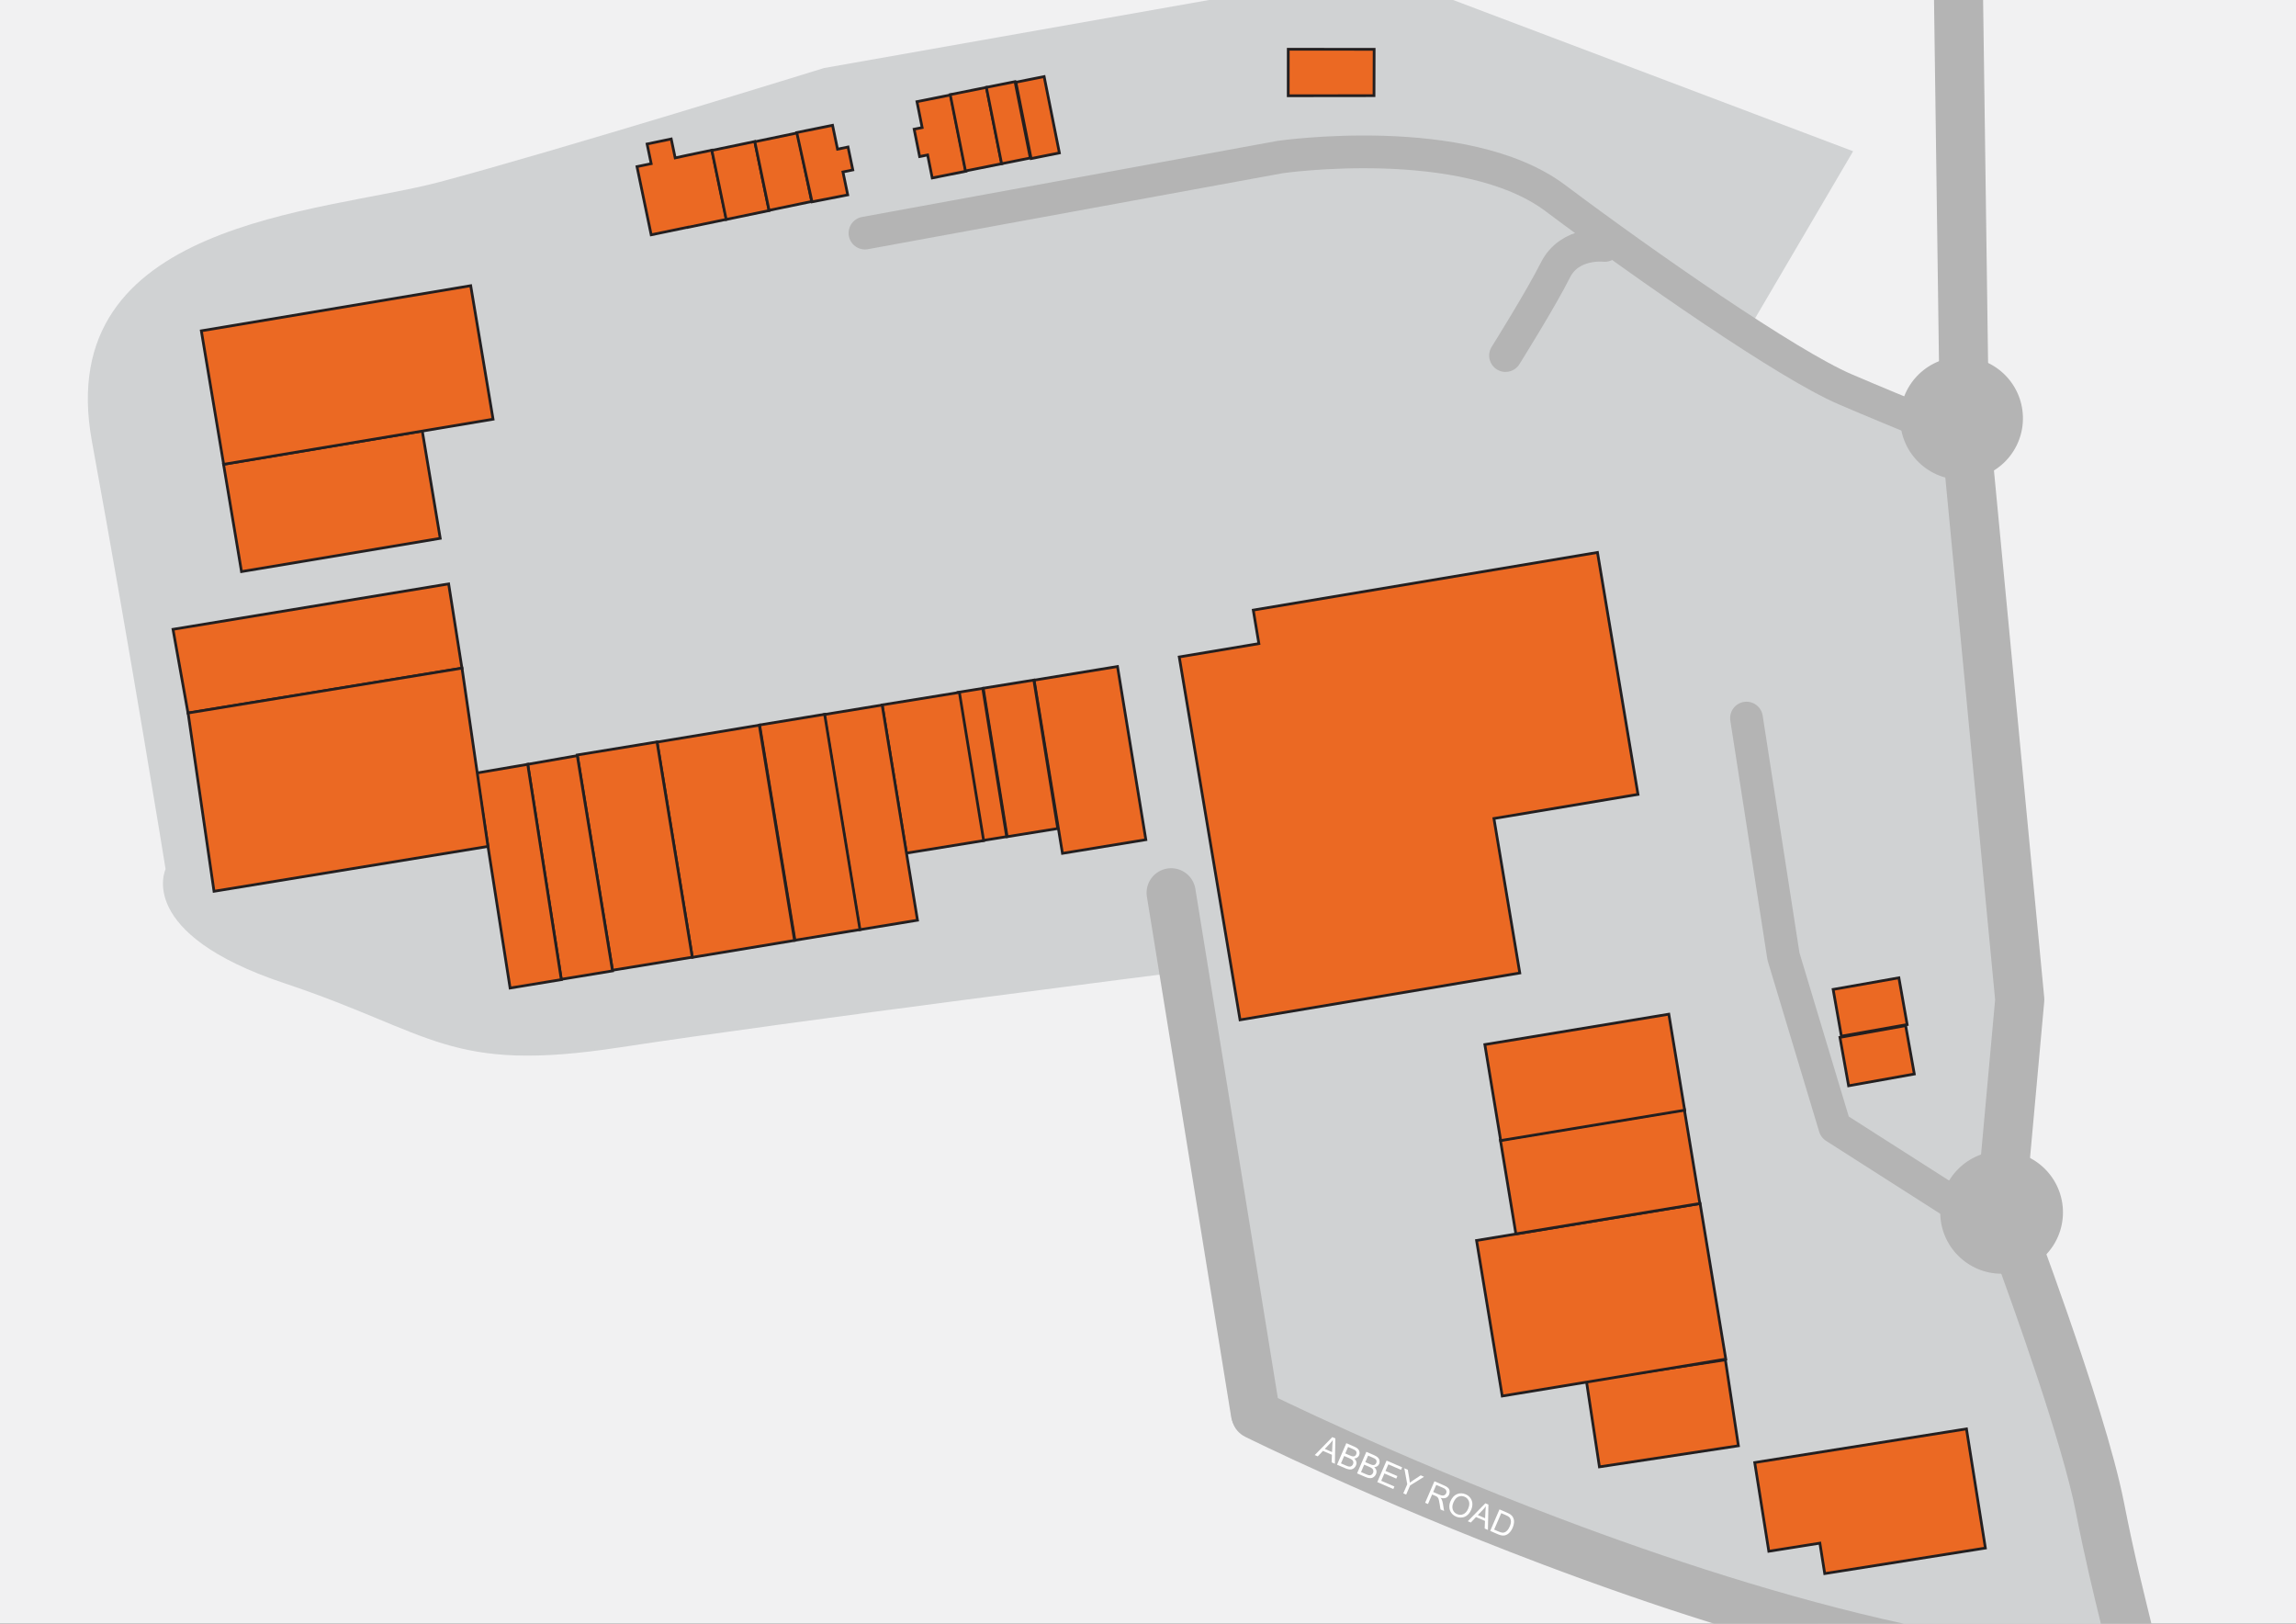
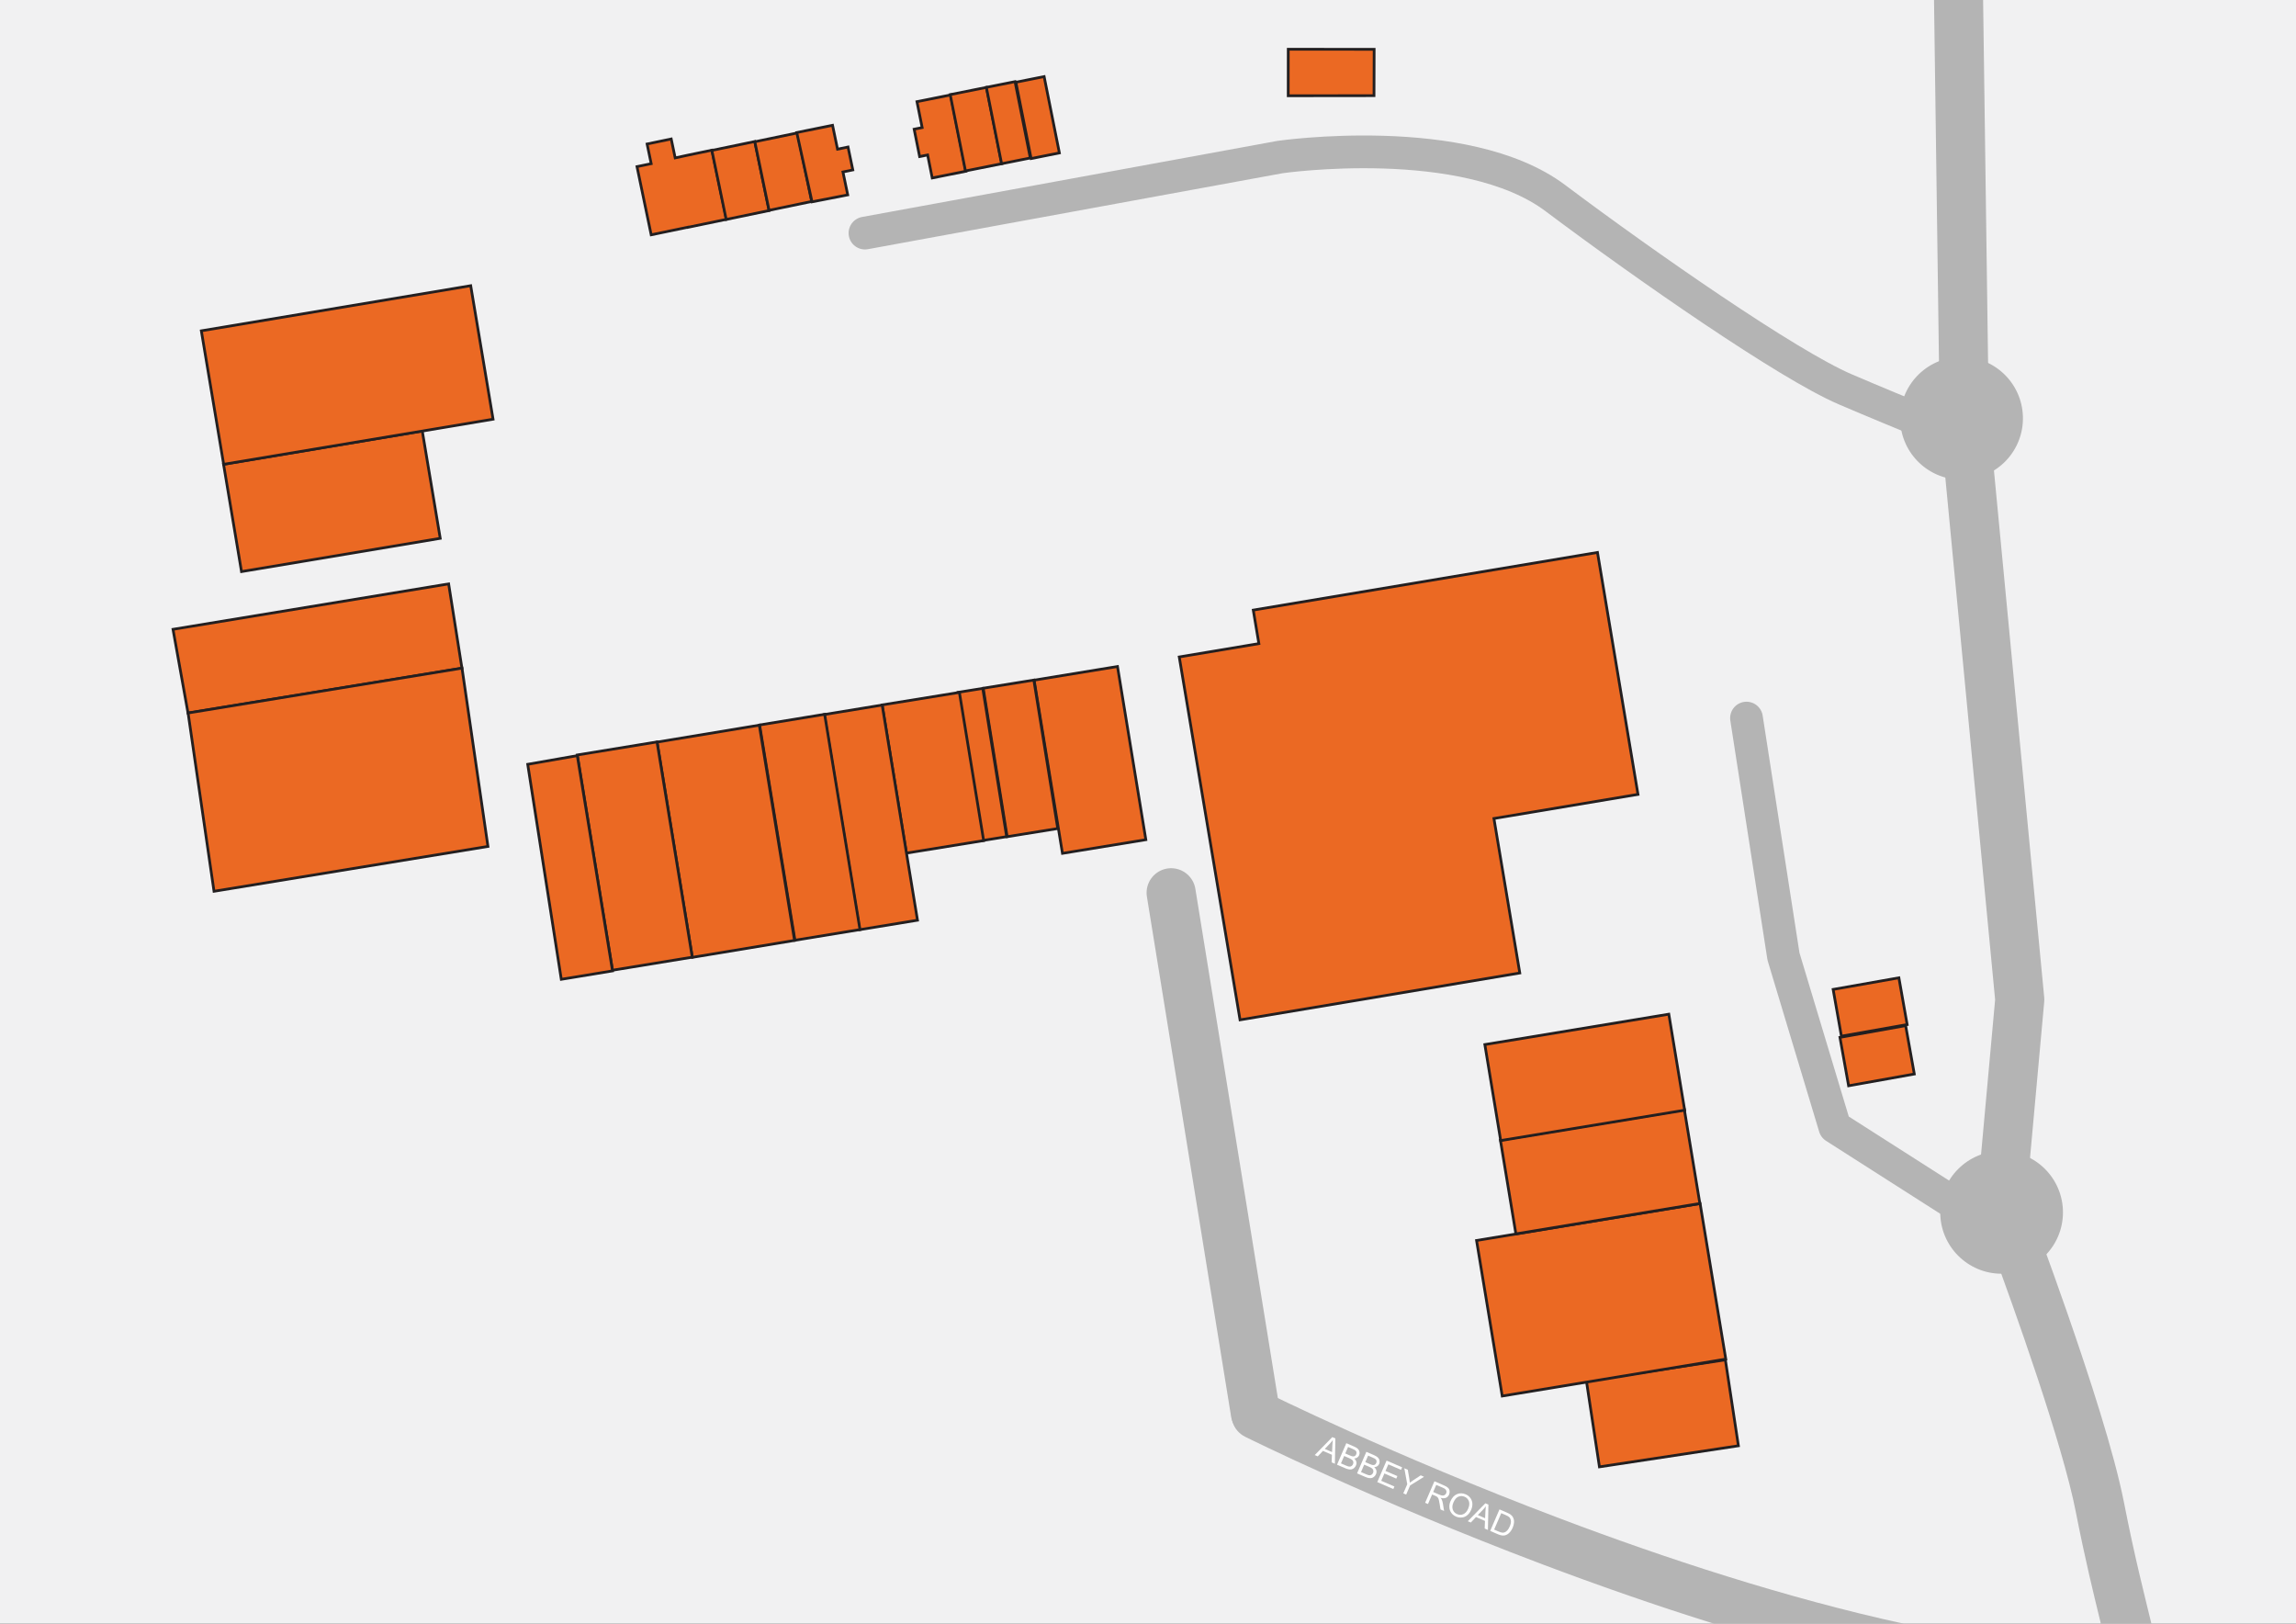
<svg xmlns="http://www.w3.org/2000/svg" version="1.1" baseProfile="tiny" x="0px" y="0px" width="841.89px" height="595.276px" viewBox="0 0 841.89 595.276" overflow="visible" xml:space="preserve">
  <rect x="0" y="0" width="841.89" height="595.276" fill="#333333" stroke="none" />
  <g id="Background">
    <rect fill="#F1F1F2" width="841.89" height="595.275" />
  </g>
  <g id="Site_Area">
-     <path fill="#D0D2D3" d="M443.327,0L302.122,24.952c0,0-98.478,30.502-141.182,41.832c-42.703,11.33-142.053,13.944-127.238,94.993   c14.815,81.049,27.017,156.869,27.017,156.869s-11.329,23.53,43.575,41.832c54.903,18.302,60.132,33.116,122.88,23.529   c62.748-9.586,207.422-27.888,207.422-27.888l4.631-0.94c0,0,1.123,39.336,10.715,81.168   c9.587,41.832-16.745,92.872,94.474,114.116c36.9,7.049,94.239,31.969,122.308,44.811h110.658   c-6.211-24.141-28.084-81.984-37.529-151.191c-3.775-27.657-5.153-56.764-7.685-85.417c-9.144-103.5-12.657-200.885-12.657-200.885   l-80.615-33.151l40.602-69.177L532.836,0.001" />
-   </g>
+     </g>
  <g id="Roads">
    <path fill="none" stroke="#B4B4B4" stroke-width="12" stroke-linecap="round" stroke-linejoin="round" d="M317.162,85.453   l152.211-27.877c0,0,67.809-9.794,100.959,15.069c33.15,24.862,85.136,61.026,106.232,70.067   c21.097,9.041,47.466,19.59,47.466,19.59" />
    <line fill="none" stroke="#B4B4B4" stroke-width="18" stroke-linecap="round" stroke-linejoin="round" x1="460.299" y1="517.884" x2="429.427" y2="327.302" />
-     <path fill="none" stroke="#B4B4B4" stroke-width="12" stroke-linecap="round" stroke-linejoin="round" d="M588.414,89.974   c0,0-12.808-1.508-18.082,9.041c-5.274,10.548-18.293,31.333-18.293,31.333" />
    <polyline fill="none" stroke="#B4B4B4" stroke-width="12" stroke-linecap="round" stroke-linejoin="round" points="640.4,263.261    653.962,350.659 672.798,413.192 735.332,453.124  " />
    <path fill="#B4B4B4" d="M711.304,154.116l20.262,212.387l-6.706,73.751c-0.124,1.362,0.066,2.748,0.557,4.028   c0.005,0.014,1.815,4.747,4.661,12.454c4.27,11.557,10.836,29.722,16.944,48.157c6.106,18.4,11.763,37.225,14.133,49.41   c3.431,17.538,6.685,30.74,9.039,40.347c0.053,0.213,0.102,0.415,0.153,0.625h18.525c-2.433-10.105-6.092-24.184-10.052-44.429   c-3.614-18.358-12.709-46.229-20.958-69.979c-6.694-19.24-12.816-35.572-14.888-41.052l6.593-72.52   c0.048-0.531,0.046-1.141-0.004-1.67l-20.308-212.848L727.162,0.001h-18.001l2.102,153.383L711.304,154.116z" />
    <path fill="#B4B4B4" d="M628.492,595.275h69.59c-43.112-9.396-87.727-24.051-126.137-38.594   c-30.814-11.642-57.707-23.182-76.87-31.798c-9.581-4.31-17.231-7.887-22.474-10.382c-2.623-1.249-4.642-2.226-6.002-2.889   c-1.358-0.661-2.032-0.998-2.035-0.998c-4.45-2.217-9.854-0.405-12.068,4.045c-2.215,4.449-0.405,9.852,4.045,12.066   c0.179,0.089,46.545,23.177,109.043,46.792C585.276,580.945,606.546,588.435,628.492,595.275z" />
    <g>
      <path fill="#FFFFFF" d="M482.087,533.449l6.436-6.577l1.124,0.487l-0.18,9.279l-1.19-0.515l0.112-2.785l-3.297-1.425l-1.898,2.014    L482.087,533.449z M485.761,531.194l2.673,1.155l0.121-2.54c0.036-0.771,0.085-1.396,0.148-1.876    c-0.319,0.462-0.678,0.903-1.075,1.323L485.761,531.194z" />
      <path fill="#FFFFFF" d="M490.256,536.979l3.408-7.885l2.959,1.278c0.602,0.261,1.051,0.551,1.345,0.867    c0.297,0.315,0.476,0.684,0.538,1.104c0.063,0.421,0.017,0.814-0.141,1.175c-0.146,0.337-0.375,0.615-0.687,0.835    c-0.311,0.218-0.69,0.34-1.139,0.362c0.416,0.346,0.68,0.743,0.79,1.191c0.111,0.446,0.066,0.899-0.132,1.359    c-0.159,0.368-0.386,0.678-0.679,0.928c-0.294,0.25-0.592,0.412-0.896,0.484c-0.304,0.073-0.648,0.079-1.031,0.017    c-0.385-0.061-0.827-0.199-1.33-0.417L490.256,536.979z M491.702,536.5l1.964,0.85c0.336,0.144,0.579,0.234,0.727,0.268    c0.258,0.062,0.489,0.076,0.694,0.046c0.206-0.031,0.401-0.119,0.589-0.266c0.186-0.148,0.333-0.347,0.442-0.596    c0.127-0.296,0.162-0.584,0.104-0.866c-0.057-0.281-0.199-0.523-0.428-0.727c-0.23-0.205-0.595-0.415-1.098-0.631l-1.824-0.789    L491.702,536.5z M493.276,532.859l1.704,0.737c0.463,0.198,0.809,0.312,1.036,0.339c0.298,0.035,0.556-0.009,0.768-0.133    c0.214-0.127,0.381-0.327,0.499-0.602c0.114-0.264,0.152-0.521,0.111-0.773c-0.039-0.254-0.159-0.468-0.361-0.643    c-0.202-0.174-0.585-0.383-1.151-0.627l-1.576-0.681L493.276,532.859z" />
      <path fill="#FFFFFF" d="M497.603,540.155l3.407-7.886l2.959,1.278c0.603,0.262,1.051,0.551,1.346,0.868    c0.296,0.316,0.475,0.684,0.537,1.107c0.064,0.419,0.017,0.811-0.141,1.173c-0.145,0.338-0.375,0.614-0.686,0.834    c-0.31,0.219-0.69,0.34-1.139,0.363c0.416,0.345,0.68,0.742,0.791,1.19c0.11,0.446,0.067,0.9-0.131,1.359    c-0.16,0.369-0.388,0.679-0.68,0.929c-0.293,0.25-0.593,0.412-0.896,0.485c-0.304,0.072-0.648,0.078-1.03,0.016    c-0.385-0.061-0.828-0.2-1.33-0.417L497.603,540.155z M499.05,539.676l1.963,0.849c0.337,0.144,0.579,0.234,0.727,0.269    c0.259,0.06,0.491,0.076,0.695,0.045c0.205-0.03,0.4-0.118,0.588-0.266c0.186-0.147,0.335-0.346,0.442-0.596    c0.127-0.296,0.162-0.584,0.105-0.865c-0.058-0.282-0.2-0.524-0.429-0.728c-0.23-0.204-0.595-0.413-1.098-0.63l-1.823-0.789    L499.05,539.676z M500.623,536.035l1.706,0.737c0.461,0.198,0.807,0.311,1.034,0.338c0.3,0.036,0.556-0.009,0.77-0.133    c0.212-0.126,0.379-0.327,0.499-0.602c0.112-0.263,0.15-0.52,0.109-0.773c-0.038-0.254-0.159-0.468-0.361-0.642    c-0.2-0.173-0.584-0.384-1.151-0.627l-1.575-0.682L500.623,536.035z" />
      <path fill="#FFFFFF" d="M505.016,543.358l3.408-7.885l5.7,2.464l-0.401,0.932l-4.658-2.014l-1.044,2.415l4.363,1.884l-0.401,0.927    l-4.361-1.887l-1.159,2.685l4.84,2.093l-0.401,0.93L505.016,543.358z" />
      <path fill="#FFFFFF" d="M514.562,547.483l1.444-3.339l-1.076-5.858l1.271,0.548l0.526,3.051c0.096,0.568,0.169,1.127,0.225,1.679    c0.415-0.31,0.902-0.65,1.463-1.02l2.529-1.659l1.216,0.526l-5.11,3.185l-1.444,3.341L514.562,547.483z" />
      <path fill="#FFFFFF" d="M522.566,550.943l3.408-7.885l3.494,1.511c0.703,0.305,1.207,0.607,1.512,0.905    c0.305,0.3,0.489,0.675,0.553,1.129c0.065,0.452,0.001,0.897-0.187,1.331c-0.241,0.559-0.627,0.952-1.153,1.18    c-0.528,0.227-1.192,0.229-1.994,0.006c0.218,0.253,0.371,0.474,0.46,0.665c0.183,0.41,0.319,0.885,0.411,1.422l0.445,2.739    l-1.312-0.567l-0.336-2.091c-0.099-0.604-0.193-1.075-0.282-1.413c-0.089-0.336-0.191-0.586-0.303-0.755    c-0.112-0.169-0.241-0.307-0.384-0.416c-0.108-0.075-0.296-0.173-0.565-0.289l-1.21-0.521l-1.514,3.501L522.566,550.943z     M525.513,546.988l2.242,0.97c0.479,0.207,0.872,0.319,1.183,0.336c0.312,0.018,0.585-0.051,0.819-0.208    c0.233-0.156,0.405-0.363,0.515-0.616c0.161-0.373,0.158-0.738-0.009-1.096c-0.166-0.358-0.543-0.662-1.127-0.915l-2.495-1.077    L525.513,546.988z" />
      <path fill="#FFFFFF" d="M531.848,550.396c0.564-1.309,1.358-2.182,2.383-2.617c1.022-0.438,2.089-0.416,3.201,0.064    c0.729,0.315,1.308,0.773,1.743,1.372c0.433,0.602,0.67,1.278,0.708,2.034c0.038,0.754-0.114,1.525-0.455,2.313    c-0.347,0.801-0.816,1.447-1.412,1.938c-0.596,0.491-1.26,0.772-1.991,0.84c-0.732,0.07-1.44-0.044-2.125-0.34    c-0.742-0.32-1.328-0.786-1.758-1.397c-0.429-0.611-0.661-1.292-0.693-2.044C531.416,551.81,531.548,551.088,531.848,550.396z     M532.915,550.878c-0.409,0.95-0.477,1.81-0.203,2.577c0.273,0.768,0.797,1.318,1.567,1.65c0.786,0.341,1.552,0.342,2.299,0.011    c0.744-0.334,1.338-1.008,1.775-2.023c0.278-0.642,0.412-1.25,0.402-1.82c-0.011-0.573-0.168-1.082-0.473-1.526    c-0.303-0.442-0.715-0.777-1.235-1.002c-0.738-0.319-1.484-0.341-2.235-0.062C534.061,548.959,533.429,549.69,532.915,550.878z" />
      <path fill="#FFFFFF" d="M538.207,557.703l6.437-6.576l1.124,0.485l-0.182,9.279l-1.188-0.513l0.112-2.785l-3.297-1.425    l-1.898,2.013L538.207,557.703z M541.881,555.449l2.673,1.155l0.122-2.54c0.034-0.773,0.084-1.398,0.146-1.877    c-0.318,0.463-0.678,0.903-1.076,1.321L541.881,555.449z" />
      <path fill="#FFFFFF" d="M546.42,561.254l3.407-7.888l2.716,1.175c0.613,0.266,1.065,0.505,1.355,0.72    c0.406,0.3,0.711,0.654,0.913,1.065c0.264,0.531,0.381,1.114,0.35,1.752c-0.029,0.634-0.197,1.304-0.5,2.007    c-0.259,0.6-0.558,1.1-0.898,1.502c-0.339,0.401-0.683,0.708-1.033,0.915c-0.351,0.208-0.692,0.345-1.027,0.406    c-0.335,0.061-0.706,0.058-1.111-0.012c-0.407-0.069-0.849-0.206-1.325-0.413L546.42,561.254z M547.865,560.773l1.684,0.728    c0.52,0.224,0.948,0.353,1.285,0.384c0.339,0.031,0.634-0.004,0.886-0.104c0.355-0.142,0.691-0.39,1.008-0.749    c0.319-0.358,0.607-0.833,0.865-1.429c0.355-0.824,0.495-1.517,0.416-2.077c-0.08-0.561-0.28-0.998-0.604-1.316    c-0.231-0.229-0.658-0.478-1.279-0.745l-1.656-0.716L547.865,560.773z" />
    </g>
    <ellipse transform="matrix(1 -0.028 0.028 1 -3.982 20.007)" fill="#B4B4B4" cx="718.94" cy="153.486" rx="22.499" ry="22.499" />
    <path fill="#B4B4B4" d="M756.44,444.473c0,12.426-10.073,22.498-22.499,22.498c-12.426,0-22.499-10.072-22.499-22.498   c0-12.426,10.073-22.499,22.499-22.499C746.366,421.974,756.44,432.047,756.44,444.473z" />
  </g>
  <g id="Units">
    <polygon id="ref26" fill="#EB6923" stroke="#231F20" points="354.164,62.776 351.834,51.136 350.468,44.309 350.468,44.309    348.565,34.802 336.23,37.271 338.133,46.778 335.197,47.366 337.204,57.396 340.14,56.808 341.828,65.245  " />
    <polygon id="ref25" fill="#EB6923" stroke="#231F20" points="252.198,56.891 247.572,57.886 246.118,50.949 237.273,52.79    238.774,60.006 233.57,61.089 238.774,86.088 252.264,83.288 252.274,83.338 266.368,80.413 261.054,55.051  " />
    <rect id="ref24" x="263.533" y="53.143" transform="matrix(0.979 -0.203 0.203 0.979 -7.762 56.613)" fill="#EB6923" stroke="#231F20" width="16.072" height="25.859" />
    <rect id="ref23" x="279.27" y="49.971" transform="matrix(0.979 -0.203 0.203 0.979 -6.772 59.732)" fill="#EB6923" stroke="#231F20" width="15.965" height="25.687" />
    <polygon id="ref22" fill="#EB6923" stroke="#231F20" points="297.756,73.998 310.84,71.445 309.091,63.044 312.703,62.292    310.954,53.891 307.102,54.693 305.277,45.932 292.152,48.591  " />
    <rect id="ref21" x="351.232" y="33.193" transform="matrix(-0.981 0.196 -0.196 -0.981 718.383 23.735)" fill="#EB6923" stroke="#231F20" width="13.566" height="28.529" />
    <rect id="ref20" x="375.034" y="28.73" transform="matrix(0.981 -0.196 0.196 0.981 -1.042 75.469)" fill="#EB6923" stroke="#231F20" width="10.563" height="28.529" />
    <rect id="ref40" x="364.519" y="30.819" transform="matrix(-0.981 0.196 -0.196 -0.981 741.415 16.704)" fill="#EB6923" stroke="#231F20" width="10.722" height="28.529" />
    <polygon id="ref19" fill="#EB6923" stroke="#231F20" points="472.372,18.055 503.867,18.085 503.814,35.069 472.359,35.107    472.372,18.055  " />
    <rect id="ref18" x="673.278" y="360.538" transform="matrix(0.985 -0.174 0.174 0.985 -53.741 124.761)" fill="#EB6923" stroke="#231F20" width="24.476" height="17.404" />
    <rect id="ref17" x="676.411" y="377.927" transform="matrix(0.984 -0.176 0.176 0.984 -57.437 127.487)" fill="#EB6923" stroke="#231F20" width="24.481" height="18.033" />
-     <polygon id="ref16" fill="#EB6923" stroke="#231F20" points="667.31,565.743 669.082,576.898 727.995,567.542 721.058,523.86    643.417,536.192 648.582,568.718  " />
    <rect id="ref15" x="583.578" y="502.122" transform="matrix(0.989 -0.15 0.15 0.989 -70.78 97.209)" fill="#EB6923" stroke="#231F20" width="51.523" height="31.851" />
    <rect id="ref14" x="545.27" y="447.632" transform="matrix(0.987 -0.163 0.163 0.987 -69.727 101.848)" fill="#EB6923" stroke="#231F20" width="83.05" height="57.776" />
    <rect id="ref13" x="552.244" y="412.211" transform="matrix(0.987 -0.163 0.163 0.987 -62.092 101.145)" fill="#EB6923" stroke="#231F20" width="68.347" height="34.828" />
    <rect id="ref12" x="546.621" y="377.179" transform="matrix(0.987 -0.163 0.163 0.987 -56.538 99.778)" fill="#EB6923" stroke="#231F20" width="68.347" height="35.66" />
    <polygon id="ref11" fill="#EB6923" stroke="#231F20" points="600.609,291.231 585.758,202.538 459.546,223.671 461.603,235.955    432.404,240.845 454.692,373.894 557.271,356.716 547.787,300.077  " />
    <polygon id="ref10" fill="#EB6923" stroke="#231F20" points="379.185,249.356 409.758,244.351 420.155,307.844 389.581,312.851    379.185,249.356  " />
    <rect id="ref30" x="364.901" y="250.519" transform="matrix(0.987 -0.159 0.159 0.987 -39.465 63.071)" fill="#EB6923" stroke="#231F20" width="18.805" height="55.148" />
    <rect id="ref9" x="355.743" y="252.799" transform="matrix(0.987 -0.159 0.159 0.987 -40 60.876)" fill="#EB6923" stroke="#231F20" width="9.161" height="55.078" />
    <polygon id="ref8" fill="#EB6923" stroke="#231F20" points="351.786,253.844 360.682,308.177 332.353,312.766 323.455,258.431  " />
    <polygon id="ref7" fill="#EB6923" stroke="#231F20" points="302.225,261.958 323.467,258.48 336.423,337.366 315.182,340.844    302.225,261.958  " />
    <rect id="ref6" x="284.68" y="263.387" transform="matrix(0.987 -0.162 0.162 0.987 -45.122 51.941)" fill="#EB6923" stroke="#231F20" width="24.165" height="79.971" />
    <polygon id="ref5" fill="#EB6923" stroke="#231F20" points="278.418,265.856 291.341,344.777 253.866,350.984 240.943,272.067  " />
    <polygon id="ref4" fill="#EB6923" stroke="#231F20" points="211.674,276.786 240.91,271.999 253.832,350.918 224.597,355.706    211.674,276.786  " />
    <polygon id="ref27" fill="#EB6923" stroke="#231F20" points="211.676,277.024 224.599,355.943 205.813,359.03 193.501,280.211  " />
-     <polygon id="ref28" fill="#EB6923" stroke="#231F20" points="193.501,280.211 205.825,359.145 187.039,362.232 174.727,283.412     " />
    <polygon id="ref3" fill="#EB6923" stroke="#231F20" points="164.508,214.061 169.384,244.981 68.944,261.427 63.436,230.723  " />
    <polygon id="ref29" fill="#EB6923" stroke="#231F20" points="68.968,261.389 169.408,244.943 178.916,310.314 78.475,326.76  " />
    <rect id="ref2" x="84.805" y="163.85" transform="matrix(0.986 -0.165 0.165 0.986 -28.686 22.633)" fill="#EB6923" stroke="#231F20" width="73.904" height="39.918" />
    <polygon id="ref1" fill="#EB6923" stroke="#231F20" points="172.597,104.743 73.825,121.283 82.012,170.227 180.793,153.684  " />
  </g>
</svg>